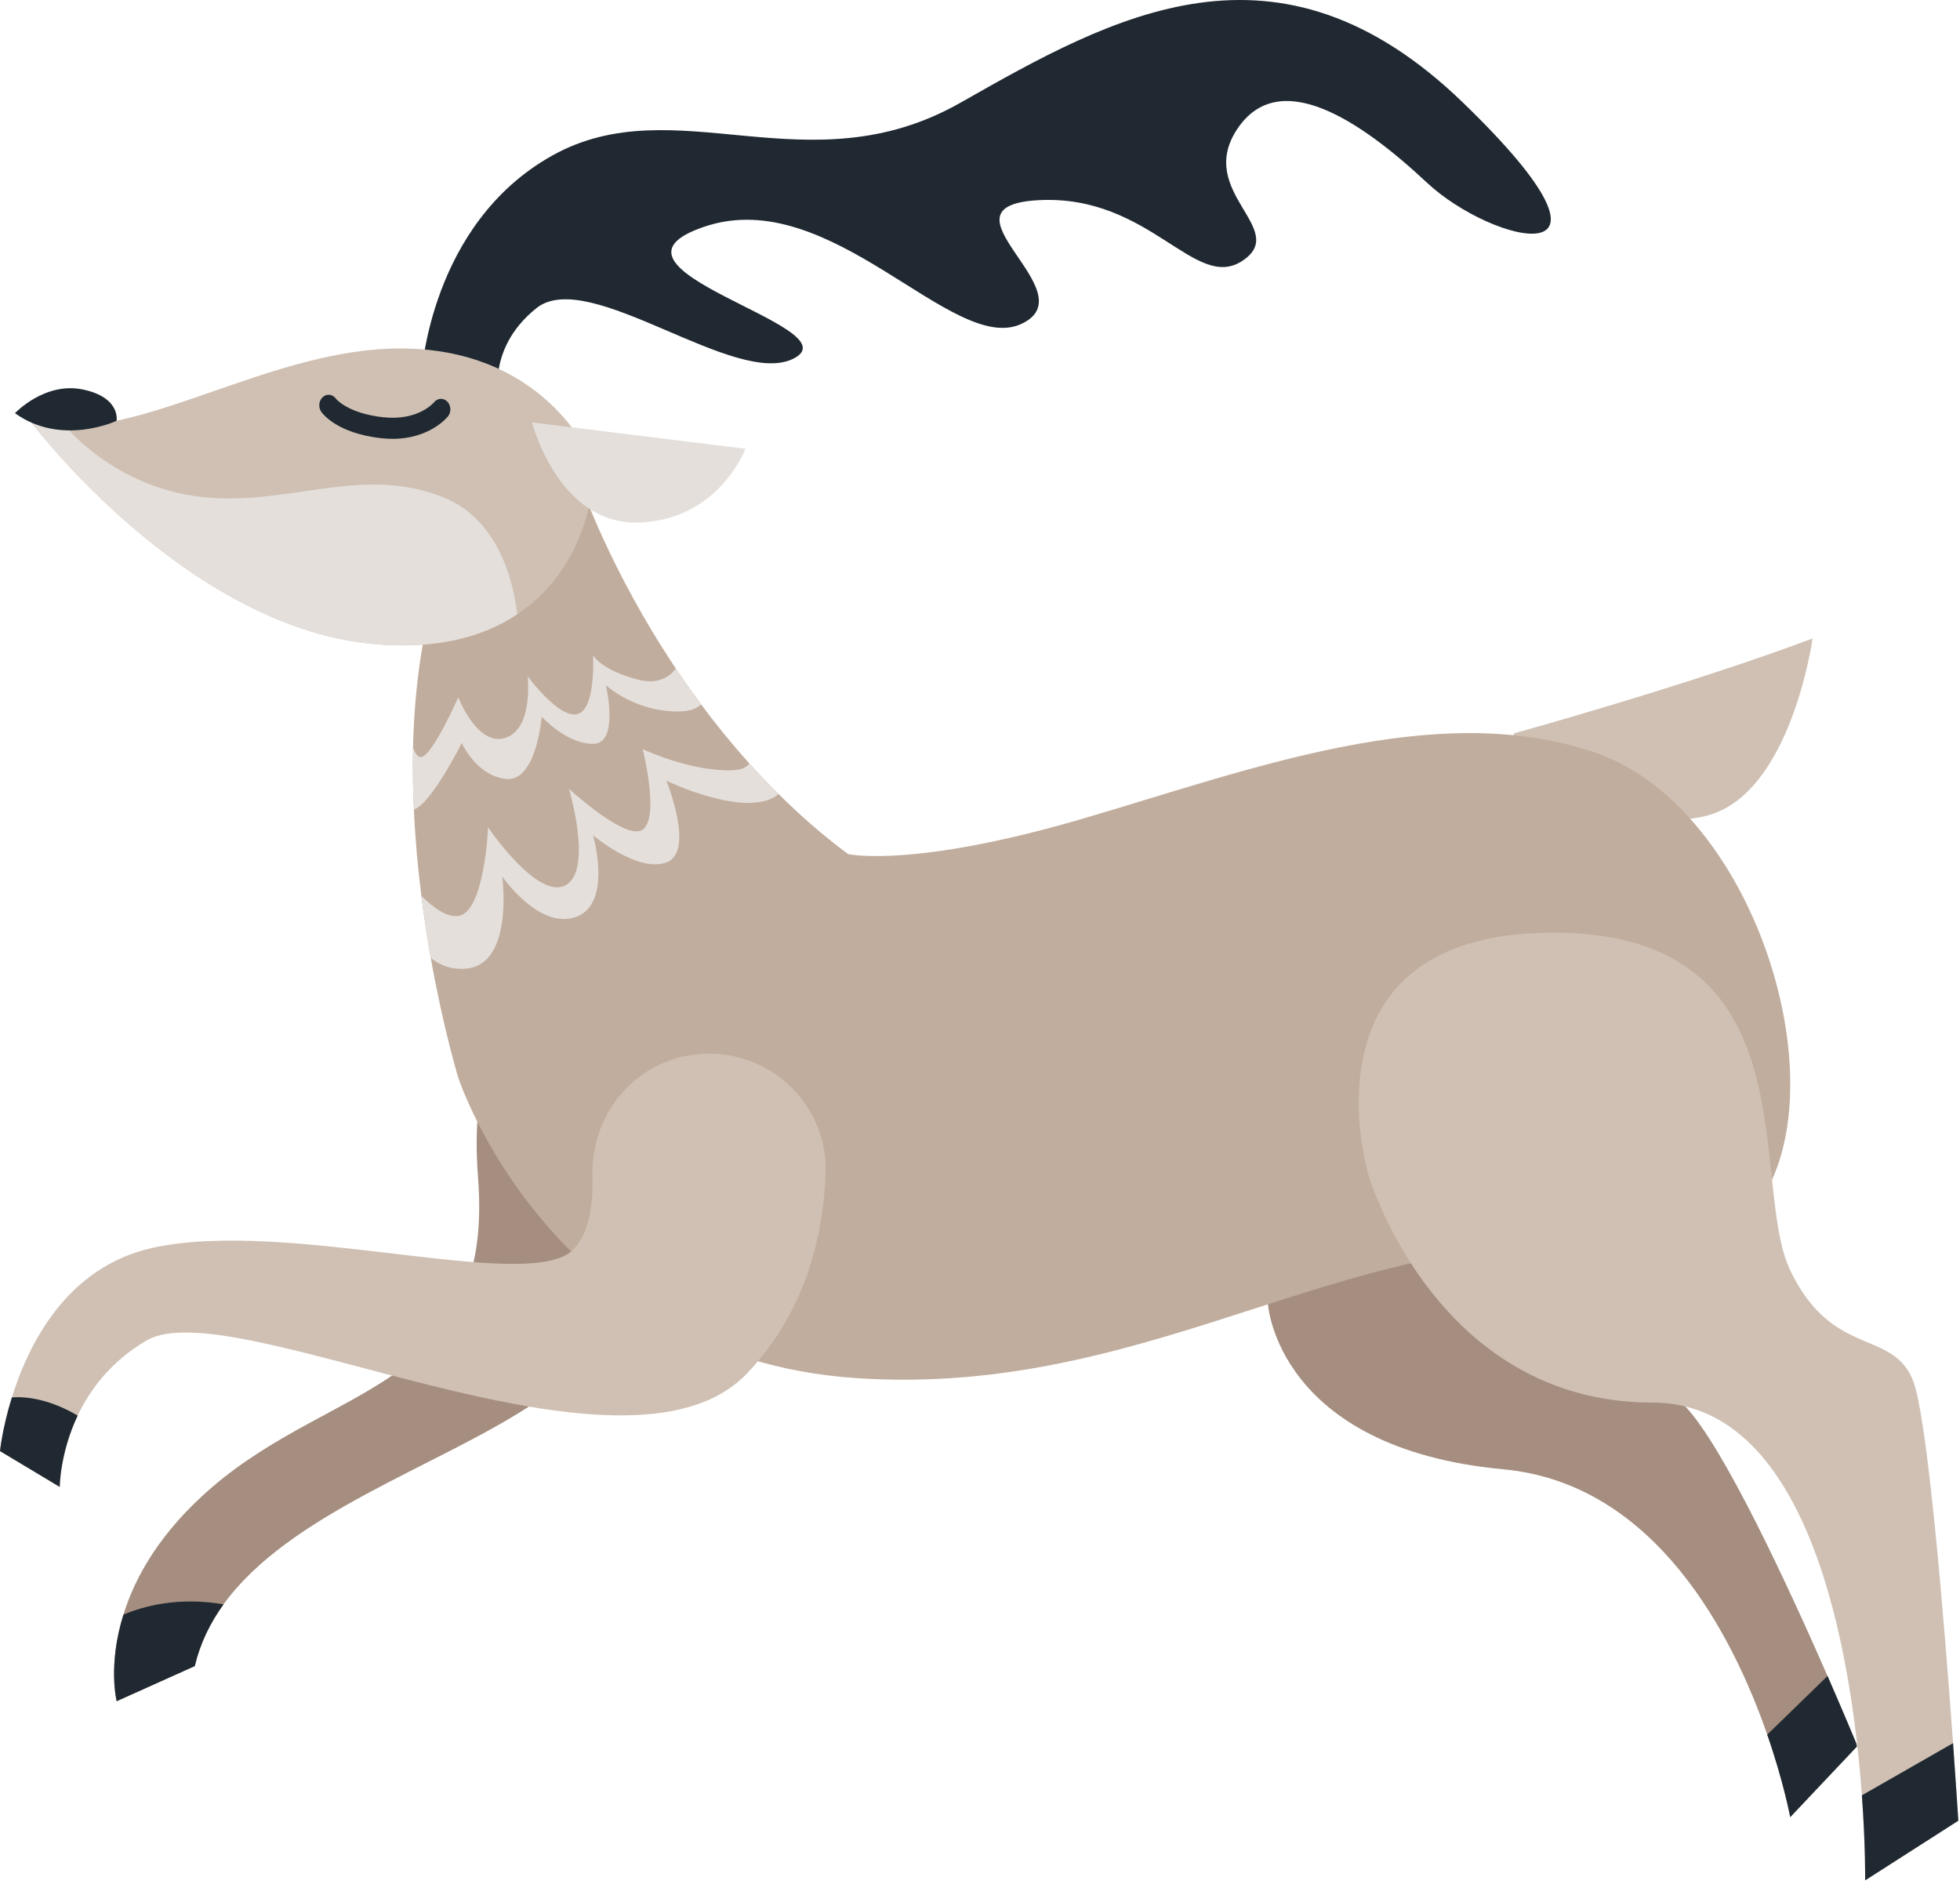
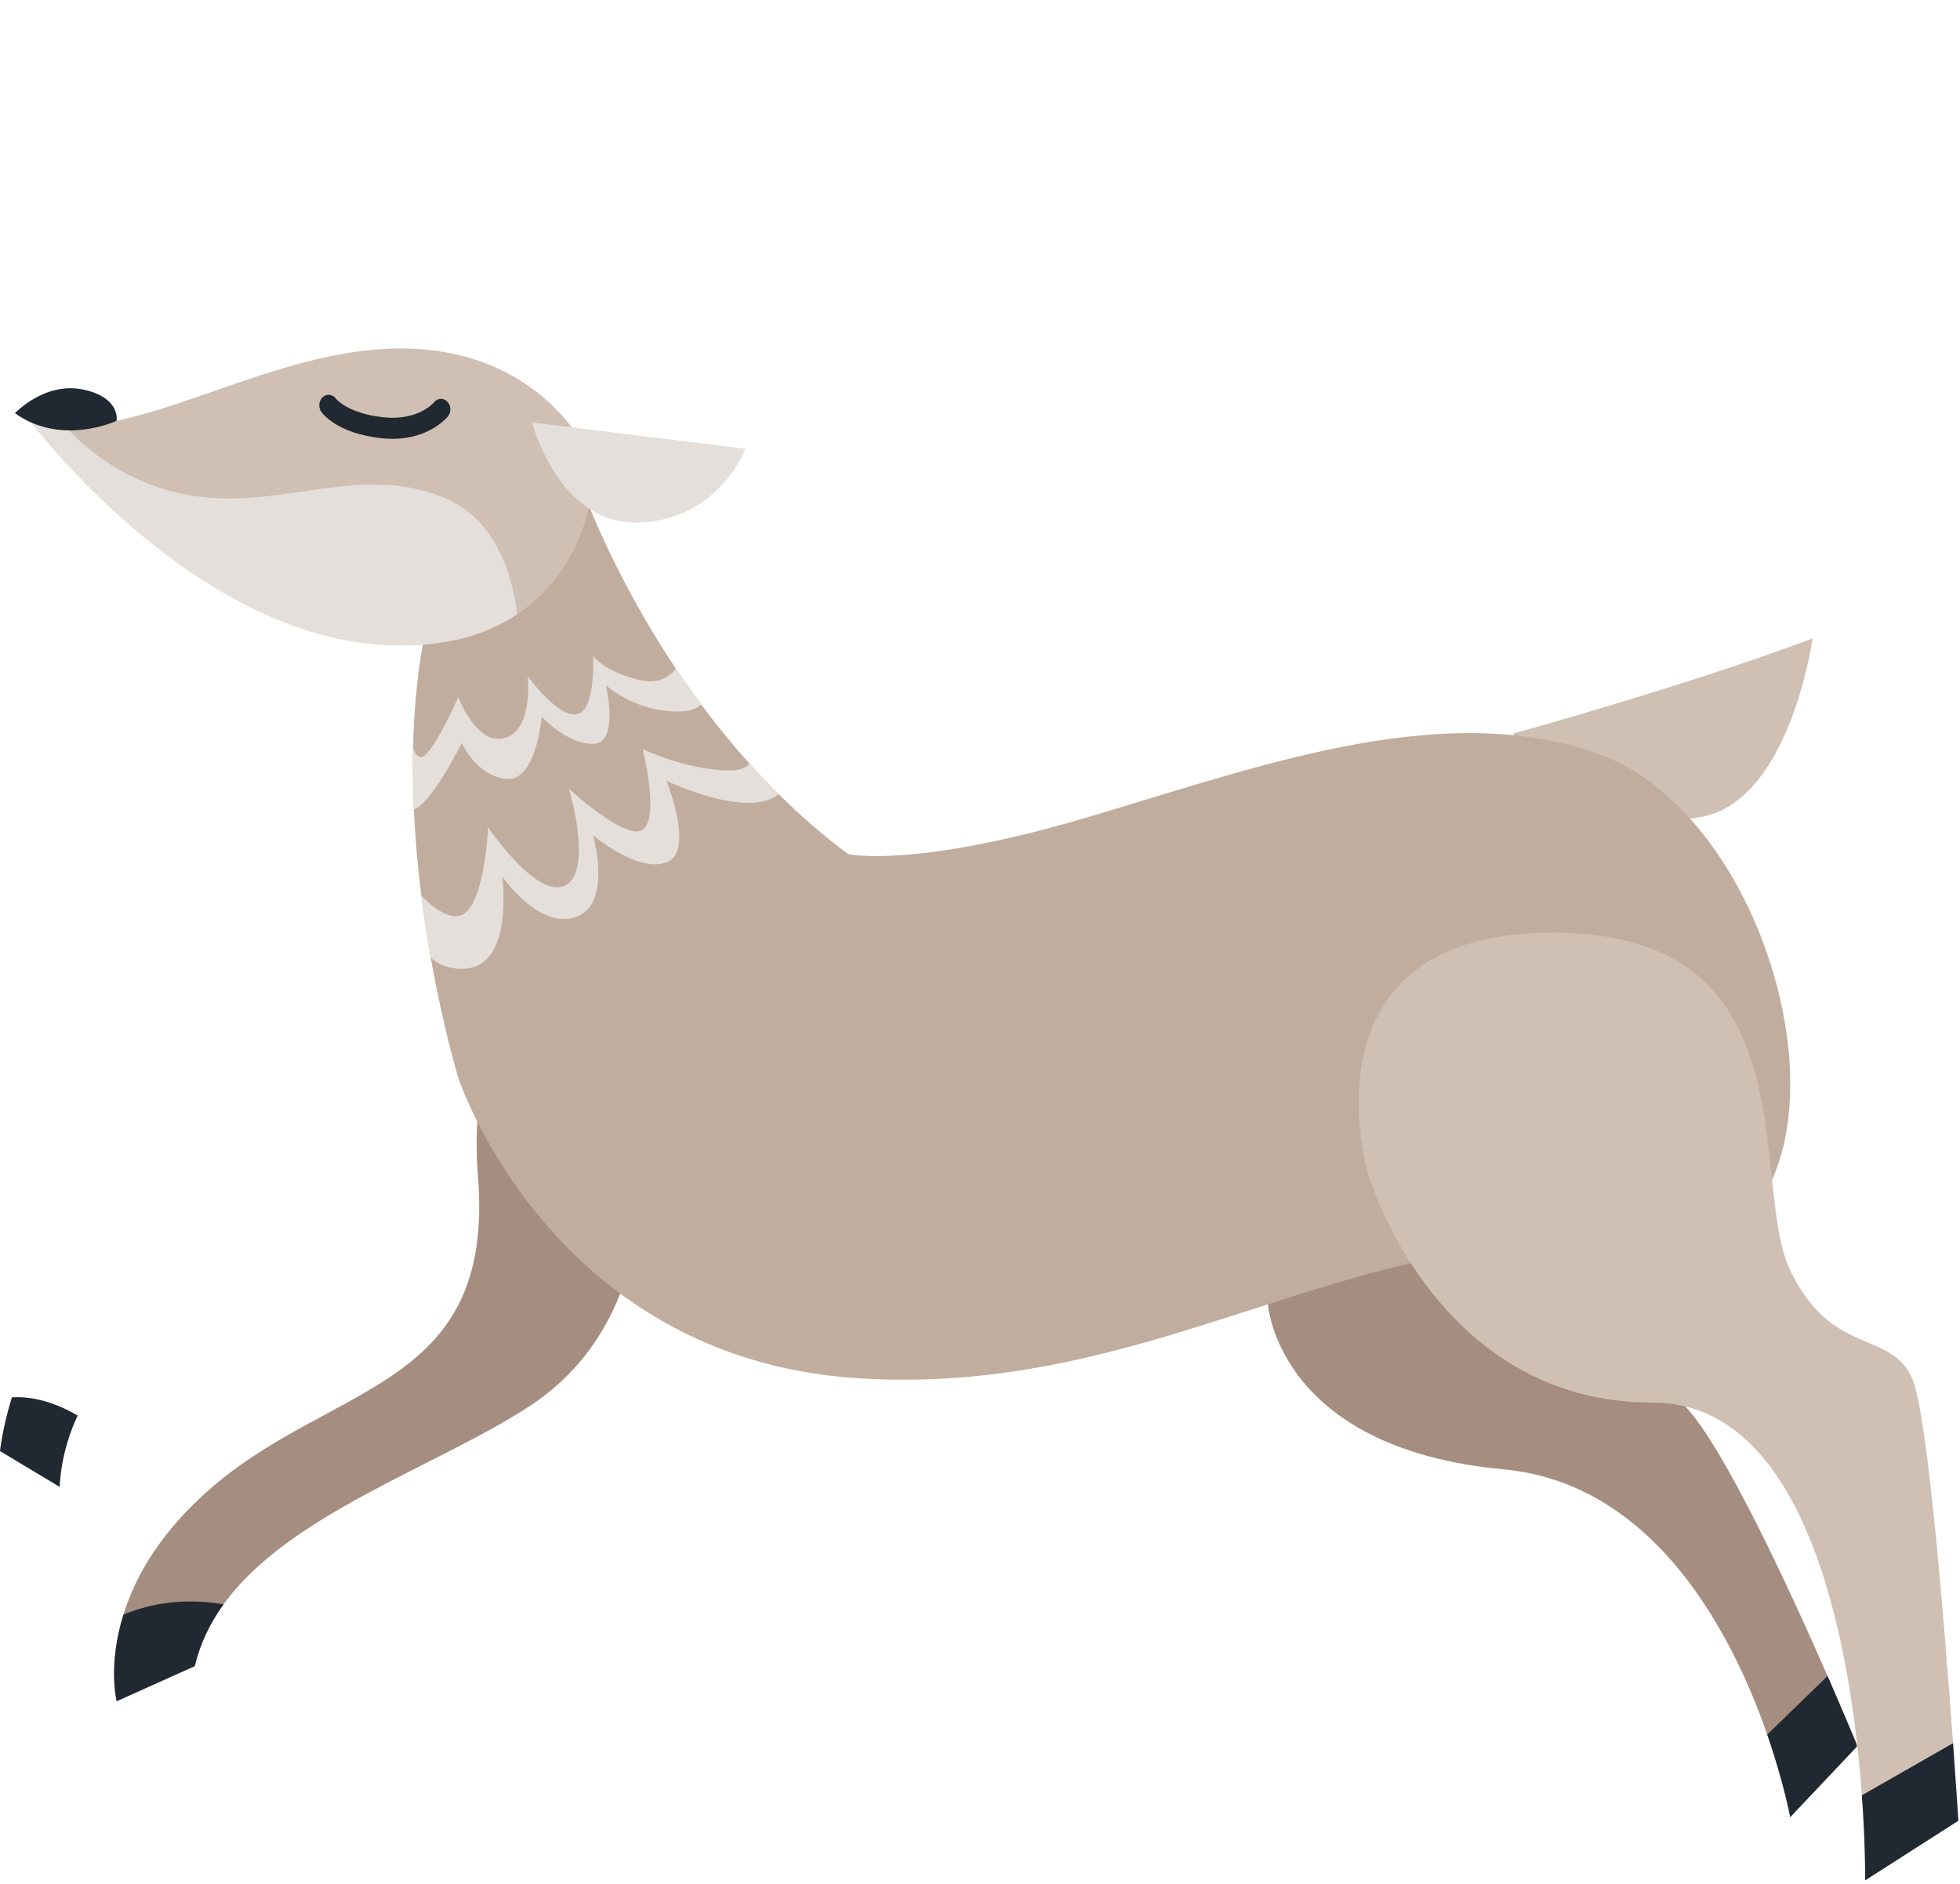
<svg xmlns="http://www.w3.org/2000/svg" width="334" height="321" viewBox="0 0 334 321" fill="none">
-   <path d="M71.804 64.063C71.804 64.063 73.155 38.143 94.181 26.469C115.206 14.795 137.656 32.306 163.698 17.489C189.74 2.672 217.727 -13.043 249.308 17.489C280.887 48.021 254.396 41.635 243.171 31.134C231.946 20.632 218.027 11.203 210.843 21.979C203.659 32.755 219.823 39.041 211.741 44.429C203.659 49.817 196.026 33.204 177.168 34.102C158.31 35 185.699 49.817 174.025 55.205C162.351 60.593 141.697 31.408 120.145 38.592C98.593 45.776 145.289 55.588 135.411 61.008C125.533 66.43 100.389 45.327 91.409 52.511C82.429 59.695 85.15 68.9 85.15 68.9L71.804 64.063Z" fill="#202931" />
  <path d="M316.509 297.524L316.401 297.649L305.068 309.646C305.068 309.646 303.973 303.702 301.153 295.584C295.334 278.827 282.205 252.803 256.199 250.379C217.585 246.787 216.076 222.253 216.076 222.253C214.586 207.275 242.118 209.681 242.118 209.681C242.118 209.681 277.446 229.437 287.198 239.674C293.807 246.625 304.943 270.781 311.426 285.598C313.923 291.327 315.736 295.656 316.311 297.039C316.437 297.362 316.509 297.524 316.509 297.524Z" fill="#A58E7F" />
  <path d="M90.141 239.674C74.193 250.037 49.228 257.994 38.093 273.385C35.812 276.546 34.106 280.03 33.19 283.91L19.882 289.89C19.882 289.89 18.337 283.766 21.031 275.145C22.989 268.77 27.281 261.029 36.189 253.378C57.131 235.418 84.232 236.621 81.466 200.701C78.683 164.781 101.061 175.557 101.061 175.557L108.838 204.886C108.838 204.886 109.394 227.174 90.141 239.674Z" fill="#A58E7F" />
  <path d="M257.99 124.964C257.99 124.964 287.324 116.882 308.876 108.8C308.876 108.8 305.196 135.474 290.704 139.032C276.212 142.59 256.194 131.548 256.194 131.548L257.99 124.964Z" fill="#CFC0B3" />
  <path d="M276.853 213.273C231.953 206.682 197.829 238.417 145.745 234.825C93.661 231.233 78.09 183.639 78.09 183.639C78.09 183.639 75.576 175.431 73.403 163.236C72.828 159.968 72.289 156.412 71.804 152.658C71.211 148.006 70.762 143.049 70.529 137.931C70.367 134.464 70.313 130.926 70.385 127.37C70.655 115.696 72.397 103.735 76.743 93.228L99.049 82.758C99.049 82.758 104.006 97.233 115.177 113.936C116.524 115.948 117.961 117.995 119.488 120.043C121.966 123.401 124.714 126.778 127.696 130.1C129.276 131.86 130.928 133.602 132.688 135.309C136.28 138.901 140.25 142.367 144.542 145.546C145.26 145.689 156.306 147.719 184.054 139.637C212.79 131.25 244.525 118.983 271.735 128.214C307.816 140.463 321.753 219.846 276.853 213.273Z" fill="#C1AD9D" />
  <path d="M88.148 104.669C82.4 108.512 74.354 110.793 63.273 109.698C31.394 106.555 5.352 71.982 5.352 71.982C7.238 72.467 9.178 72.682 11.189 72.7H11.225C27.91 72.808 48.779 58.602 70.008 59.41C93.805 60.308 100.989 78.717 100.989 78.717C101.582 84.859 98.906 97.521 88.148 104.669Z" fill="#CFC0B3" />
  <path d="M88.148 104.669C82.4 108.512 74.354 110.793 63.273 109.698C31.394 106.555 5.352 71.982 5.352 71.982C7.238 72.467 9.178 72.682 11.189 72.7H11.225C11.225 72.7 19.505 82.991 34.304 84.679C49.139 86.35 61.477 79.184 75.396 84.679C84.681 88.343 87.375 98.401 88.148 104.669Z" fill="#E4DFDB" />
  <path d="M2.547 70.41C2.547 70.41 7.599 65.022 14.11 66.369C20.62 67.716 19.864 71.707 19.864 71.707C19.864 71.707 10.516 76.136 2.547 70.41Z" fill="#202931" />
  <path d="M90.662 71.982L127.031 76.472C127.031 76.472 122.541 88.595 108.847 89.044C95.152 89.493 90.662 71.982 90.662 71.982Z" fill="#E4DFDB" />
  <path d="M66.886 74.78C66.263 74.78 65.608 74.744 64.918 74.667C57.47 73.828 54.999 70.538 54.742 70.166C54.201 69.383 54.327 68.255 55.022 67.646C55.706 67.046 56.694 67.172 57.242 67.933C57.321 68.034 59.286 70.424 65.238 71.094C71.233 71.763 73.862 68.673 73.972 68.542C74.566 67.82 75.574 67.766 76.22 68.429C76.867 69.092 76.926 70.207 76.346 70.944C76.21 71.111 73.234 74.78 66.886 74.78Z" fill="#202931" />
-   <path d="M140.699 200.001C140.286 210.633 137.286 223.546 127.3 234.035C106.431 255.928 39.727 219.775 24.964 228.431C18.912 231.969 15.356 236.765 13.236 241.219C10.183 247.684 10.183 253.378 10.183 253.378L0 247.271C0 247.271 0.395 243.356 2.029 238.112C4.867 228.988 11.405 215.877 25.97 212.644C48.887 207.544 89.495 220.277 97.451 213.147C100.289 210.597 101.115 205.586 100.971 200.198C100.702 188.919 109.52 179.544 120.799 179.544H120.853C132.06 179.544 141.13 188.812 140.699 200.001Z" fill="#CFC0B3" />
  <path d="M317.838 320.422C317.838 320.422 317.91 314.532 317.281 305.929C315.575 282.527 308.768 239.01 281.63 239.01C244.525 239.01 233.21 200.252 233.21 200.252C233.21 200.252 220.567 158.782 264.874 158.926C309.181 159.07 297.884 201.491 305.068 216.47C312.252 231.431 322.346 226.438 325.938 235.112C328.506 241.309 331.38 277.175 332.816 297.039C333.373 304.905 333.714 310.257 333.714 310.257L317.838 320.422Z" fill="#CFC0B3" />
  <path d="M13.236 241.219C10.183 247.684 10.183 253.378 10.183 253.378L0 247.271C0 247.271 0.395 243.356 2.029 238.112C4.598 237.95 8.477 238.435 13.236 241.219Z" fill="#202931" />
  <path d="M38.093 273.385C35.812 276.546 34.106 280.03 33.19 283.91L19.882 289.89C19.882 289.89 18.337 283.766 21.031 275.145C24.264 273.762 30.262 272.038 38.093 273.385Z" fill="#202931" />
  <path d="M317.838 320.422C317.838 320.422 317.91 314.532 317.281 305.929L332.817 297.039C333.373 304.905 333.715 310.257 333.715 310.257L317.838 320.422Z" fill="#202931" />
  <path d="M316.401 297.649L305.069 309.646C305.069 309.646 303.973 303.702 301.153 295.584L311.426 285.598C313.923 291.327 315.737 295.655 316.312 297.038C316.348 297.254 316.365 297.451 316.401 297.649Z" fill="#202931" />
  <path d="M132.689 135.309L132.671 135.327C127.408 139.709 113.561 133.046 113.561 133.046C113.561 133.046 118.5 145.169 113.561 146.965C108.622 148.761 101.061 142.331 101.061 142.331C101.061 142.331 104.438 154.005 98.151 156.25C91.865 158.495 85.579 149.353 85.579 149.353C85.579 149.353 87.663 164.476 79.293 165.068C76.869 165.248 74.929 164.458 73.403 163.236C72.828 159.968 72.289 156.412 71.804 152.658C73.816 154.67 76.15 156.358 78.09 156.088C82.58 155.496 83.173 140.984 83.173 140.984C83.173 140.984 91.56 153.394 96.356 150.862C101.133 148.312 96.948 134.393 96.948 134.393C96.948 134.393 106.97 143.678 109.664 141.271C112.358 138.883 109.52 127.658 109.52 127.658C109.52 127.658 117.746 131.555 124.93 131.25C126.367 131.178 127.247 130.747 127.696 130.1C129.276 131.86 130.929 133.602 132.689 135.309Z" fill="#E4DFDB" />
  <path d="M116.111 121.228C108.622 121.497 103.629 117.097 103.252 116.774C103.378 117.367 105.479 126.76 101.061 126.76C96.499 126.76 92.314 122.126 92.314 122.126C92.314 122.126 91.416 133.189 86.316 132.74C81.233 132.291 78.683 126.616 78.683 126.616C78.683 126.616 73.51 136.997 70.529 137.931C70.367 134.465 70.313 130.926 70.385 127.37C70.727 128.394 71.193 129.095 71.804 129.005C73.744 128.699 78.09 118.821 78.09 118.821C78.09 118.821 81.377 127.352 86.172 125.718C90.967 124.066 89.908 115.229 89.908 115.229C89.908 115.229 95.296 122.575 98.439 121.677C101.582 120.779 101.061 111.637 101.061 111.637C101.061 111.637 102.336 114.188 108.838 115.84C112.07 116.648 114.028 115.409 115.177 113.936C116.524 115.948 117.961 117.995 119.488 120.043C118.734 120.725 117.656 121.174 116.111 121.228Z" fill="#E4DFDB" />
</svg>